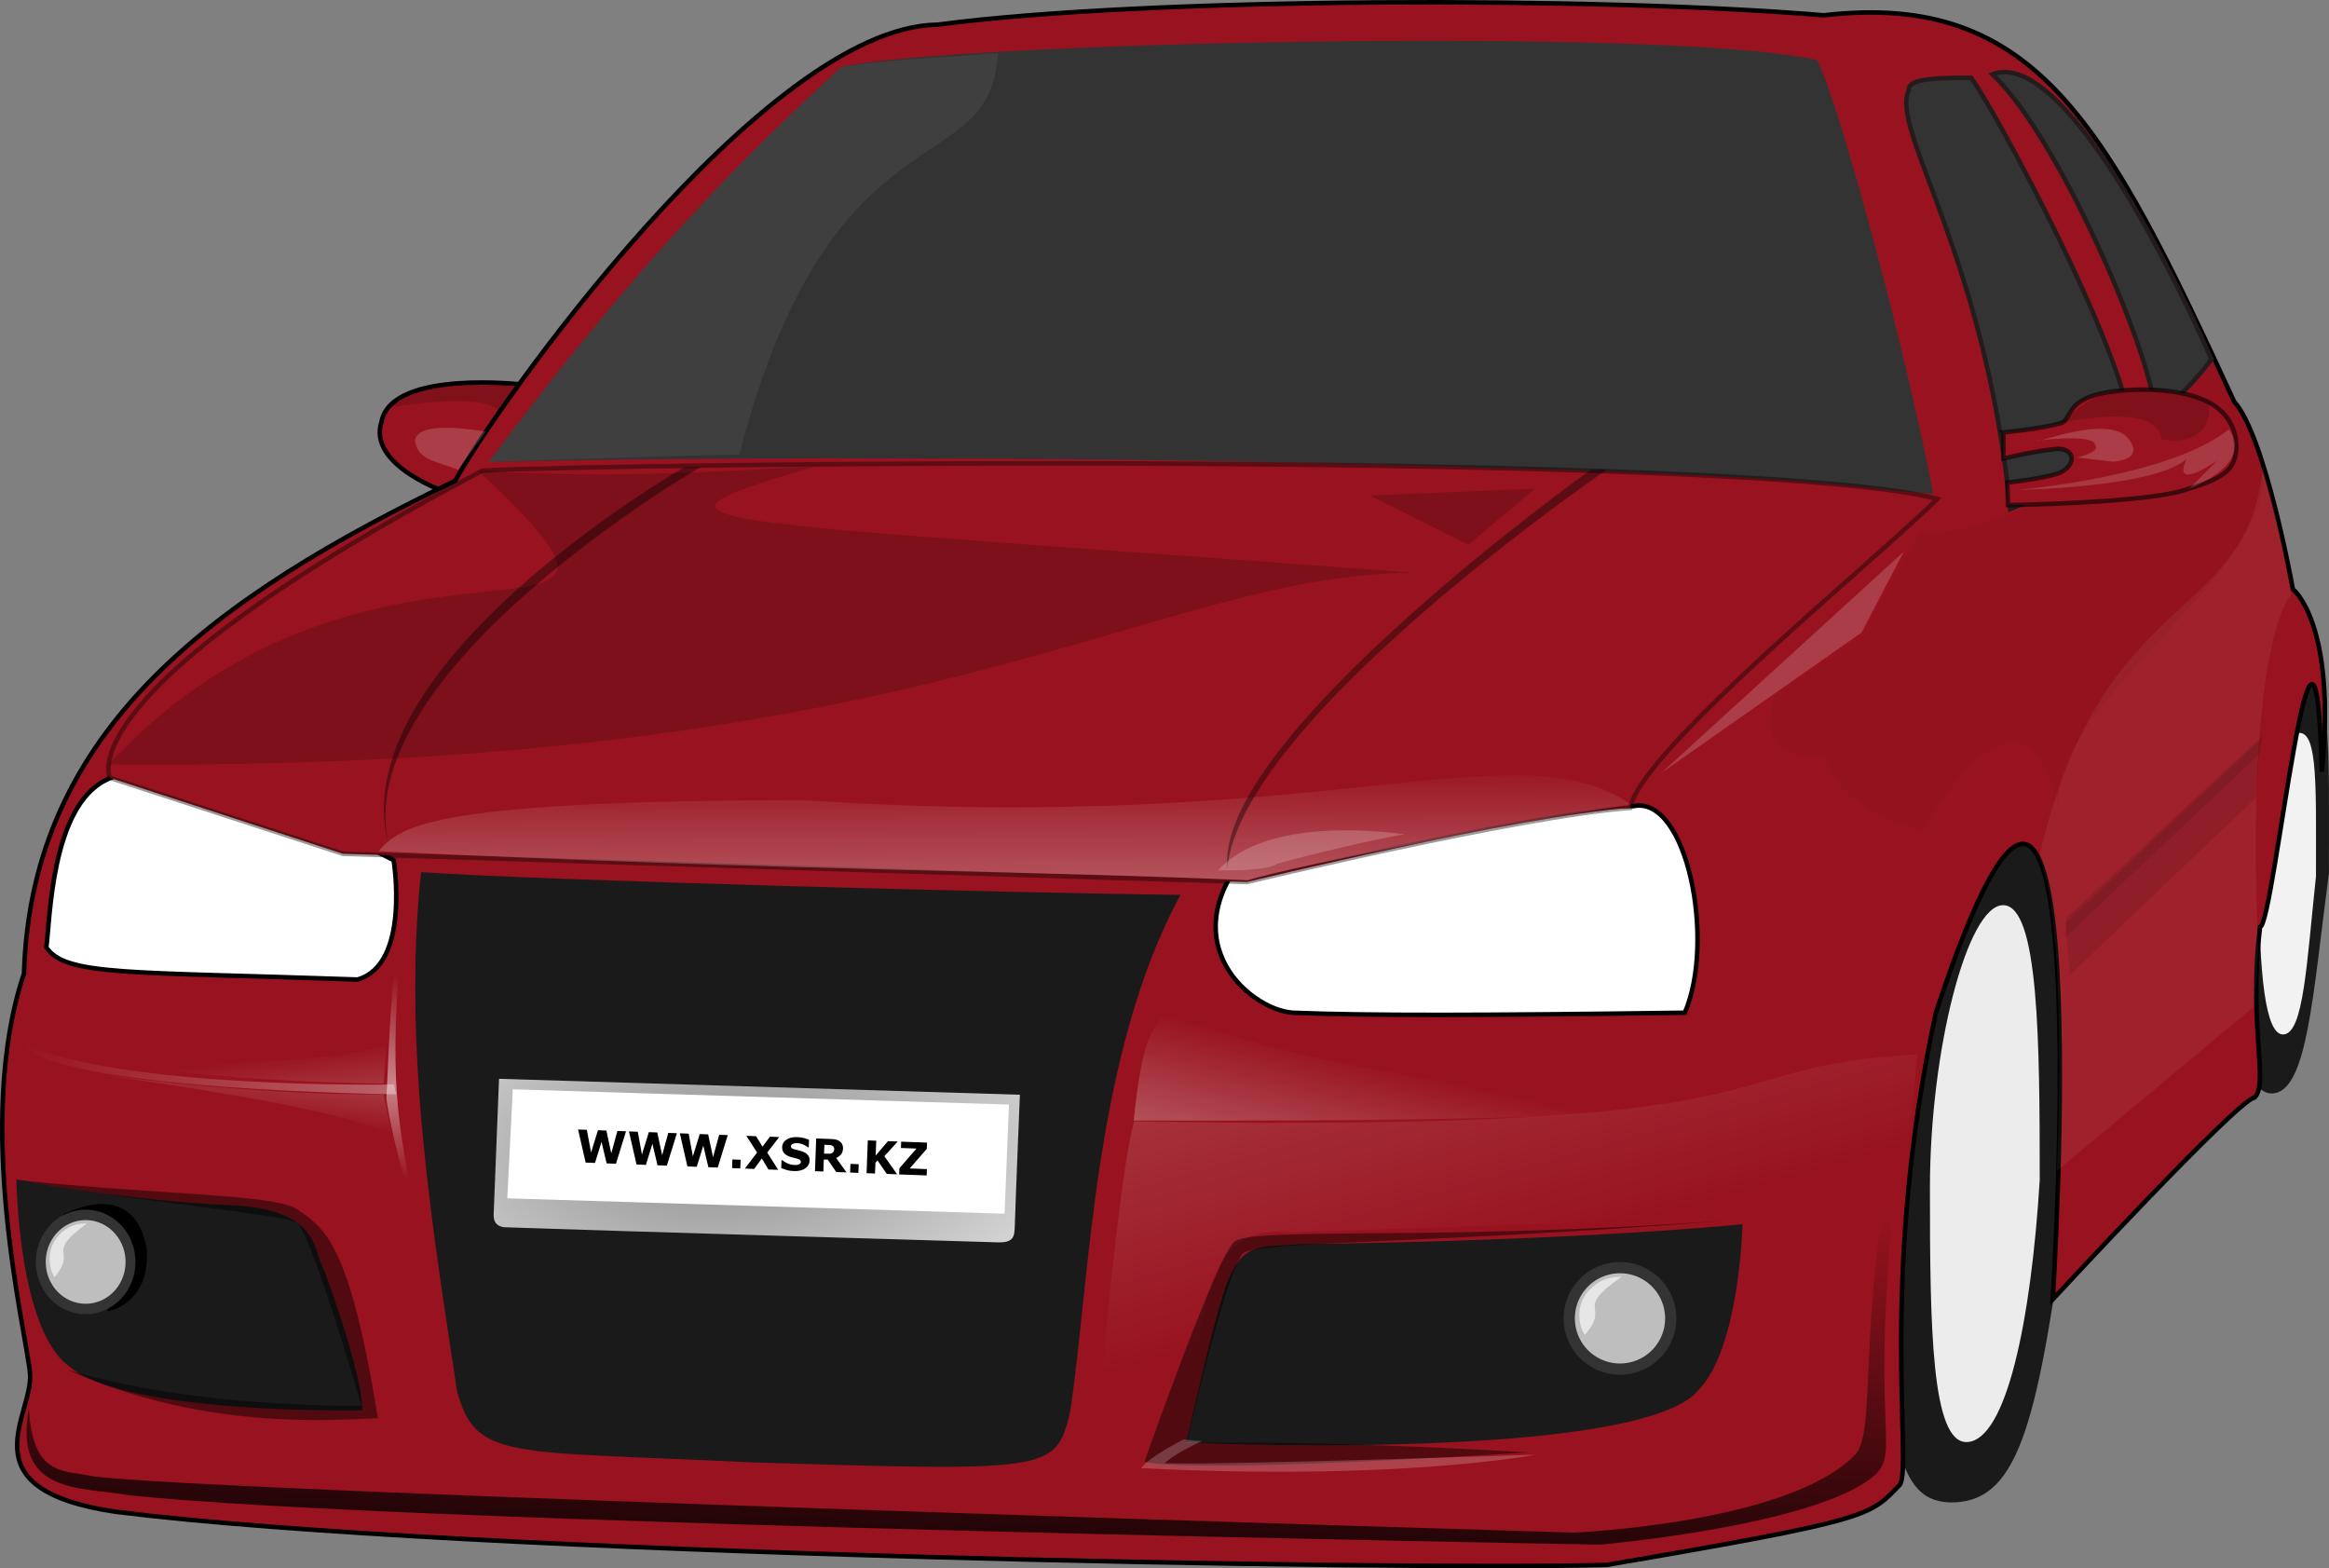
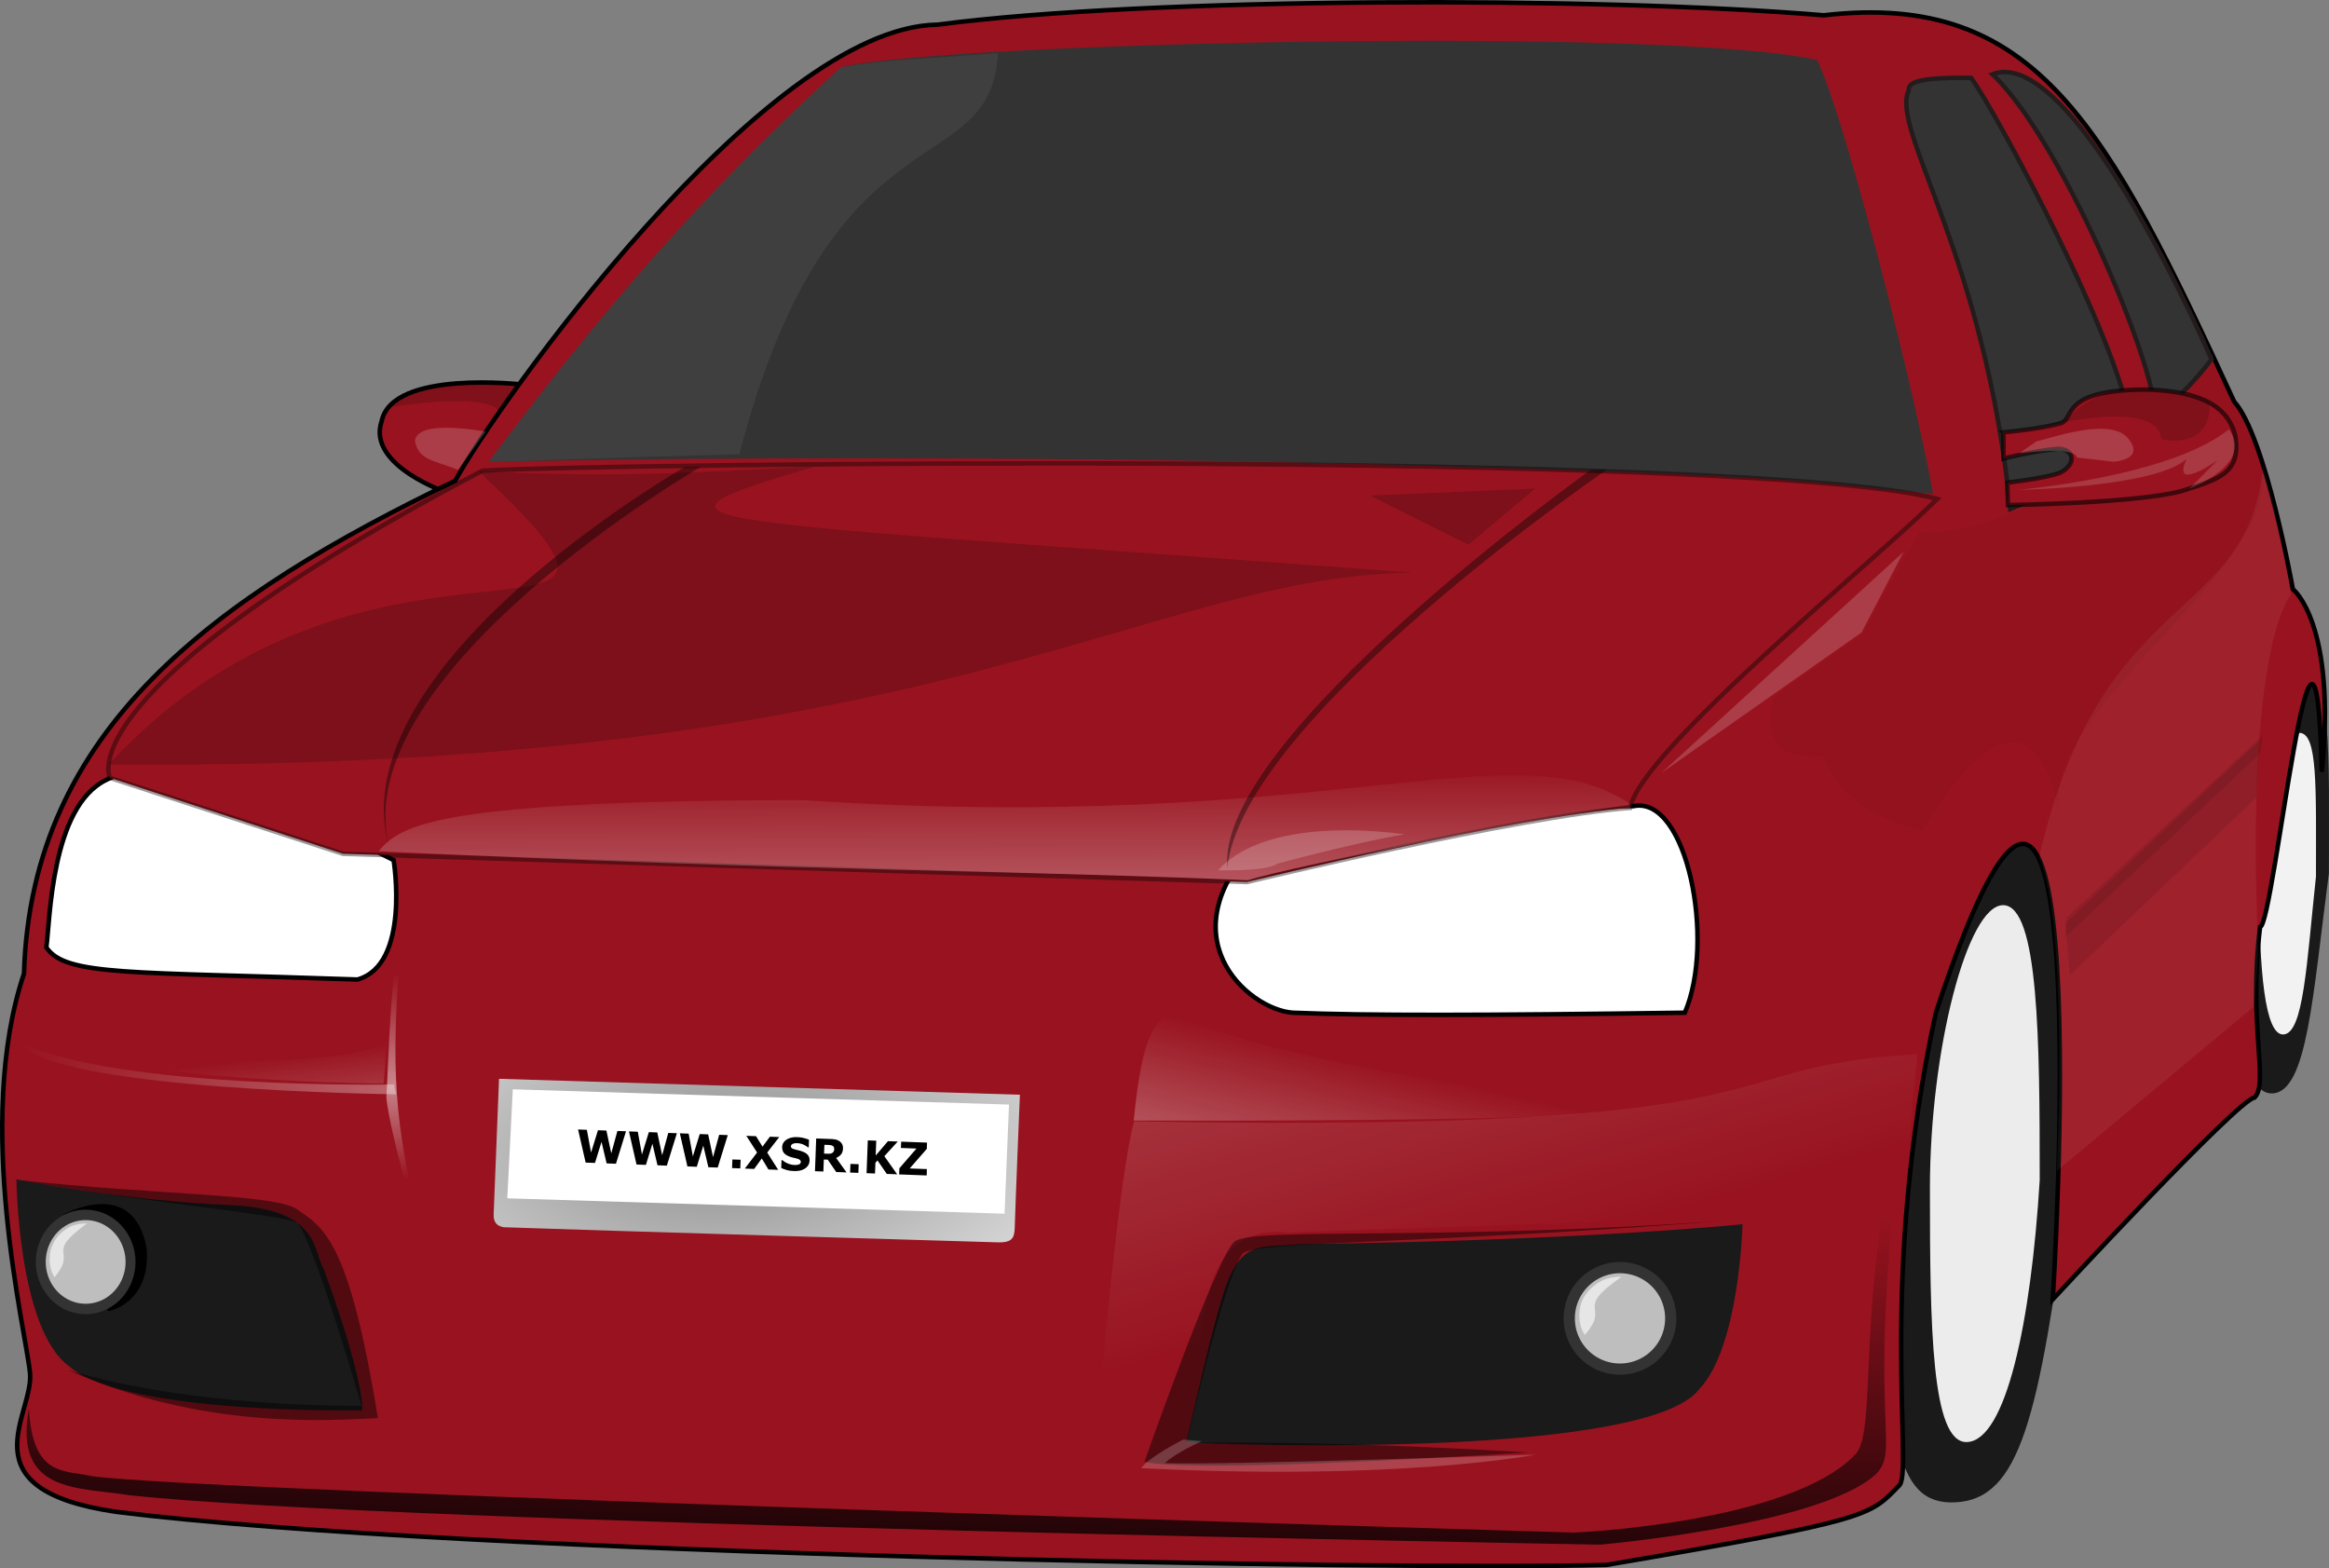
<svg xmlns="http://www.w3.org/2000/svg" xmlns:xlink="http://www.w3.org/1999/xlink" viewBox="0 0 516.31 347.63" version="1.0">
  <rect x="0" y="0" width="516.31" height="347.63" fill="#808080" stroke="none" />
  <defs>
    <linearGradient id="a">
      <stop offset="0" stop-color="#fff" stop-opacity=".196" />
      <stop offset="1" stop-color="#fff" stop-opacity="0" />
    </linearGradient>
    <linearGradient id="c" y2="246.89" gradientUnits="userSpaceOnUse" x2="314.74" gradientTransform="translate(-44.128 -18.995)" y1="295.21" x1="303.58">
      <stop offset="0" stop-color="#fff" />
      <stop offset="1" stop-color="#fff" stop-opacity="0" />
    </linearGradient>
    <linearGradient id="d" y2="310.83" gradientUnits="userSpaceOnUse" x2="336.28" gradientTransform="translate(-44.128 -19.922)" y1="234.03" x1="314.32">
      <stop offset="0" stop-color="#fff" stop-opacity=".196" />
      <stop offset="1" stop-color="#fff" stop-opacity="0" />
    </linearGradient>
    <linearGradient id="e" y2="288.01" gradientUnits="userSpaceOnUse" x2="454.23" gradientTransform="translate(-44.128 -18.995)" y1="387.28" x1="451.28">
      <stop offset="0" />
      <stop offset="1" stop-opacity="0" />
    </linearGradient>
    <linearGradient id="f" y2="234.84" gradientUnits="userSpaceOnUse" x2="131.55" gradientTransform="translate(-44.128 -18.995)" y1="280.41" x1="131.09">
      <stop offset="0" stop-color="#fff" stop-opacity="0" />
      <stop offset=".463" stop-color="#fff" stop-opacity=".483" />
      <stop offset="1" stop-color="#fff" stop-opacity="0" />
    </linearGradient>
    <linearGradient id="g" y2="251.83" gradientUnits="userSpaceOnUse" x2="48.666" gradientTransform="translate(-44.128 -18.995)" y1="259.55" x1="141.67">
      <stop offset="0" stop-color="#fff" stop-opacity=".375" />
      <stop offset="1" stop-color="#fff" stop-opacity="0" />
    </linearGradient>
    <linearGradient id="h" y2="250.98" xlink:href="#a" gradientUnits="userSpaceOnUse" x2="125.15" gradientTransform="translate(-44.128 -18.995)" y1="262.95" x1="126.55" />
    <linearGradient id="i" y2="250.98" xlink:href="#a" gradientUnits="userSpaceOnUse" x2="125.15" gradientTransform="matrix(1 0 0 -1 -44.128 501.75)" y1="262.95" x1="126.55" />
    <linearGradient id="j" y2="195.26" gradientUnits="userSpaceOnUse" x2="283.65" gradientTransform="matrix(1 0 0 1.367 -44.128 -97.415)" y1="222.24" x1="283.72">
      <stop offset="0" stop-color="#fff" stop-opacity=".392" />
      <stop offset="1" stop-color="#fff" stop-opacity="0" />
    </linearGradient>
    <radialGradient id="b" gradientUnits="userSpaceOnUse" cy="269.59" cx="202.93" gradientTransform="matrix(1.859 -.096 .058 .891 -233.03 34.4)" r="57.775">
      <stop offset="0" stop-color="#8d8d8d" />
      <stop offset="1" stop-color="#ededed" />
    </radialGradient>
  </defs>
  <path d="M99.45 109.33l16.67-24.05s-29.156-3.473-31.518 8.109C81.247 103.29 99.45 109.33 99.45 109.33z" fill-rule="evenodd" stroke="#000" fill="#98131f" />
  <path d="M458.64 264.17c-6.7 50.25-10.78 68.25-25.29 68.86-13.28.56-15.54-14.35-15.54-65.81 0-51.47 15.66-81.06 28.95-81.06s11.88 26.54 11.88 78.01zM516.29 193.59c-3.59 26.94-4.75 48.47-12.53 48.79-7.11.3-9.36-19.56-9.36-47.15 0-27.6 8.39-46.04 15.52-46.04 7.12 0 6.37 16.81 6.37 44.4z" fill="#1a1a1a" />
  <path d="M513.42 194.31c-2.07 19.33-2.74 34.77-7.21 35-4.1.22-5.4-14.03-5.4-33.82 0-19.8 4.84-33.03 8.94-33.03s3.67 12.06 3.67 31.85z" fill="#f2f2f2" />
  <path d="M100.92 106.57c8.3-15.482 68.41-100.65 106.91-101.1C254.8-.73 354.69-.78 404.3 3.39c47.34-5.449 62.87 24.79 91 85.65 6.93 7.638 13 41.55 13 41.55s9.74 7.45 6.42 40.49c-1.45-58.67-10.59 34.19-13.69 34.41-2.63 21.87 2.01 34.6-1.22 37.8-3.7.42-44.74 44.74-44.74 44.74s11.14-175.65-25.9-63.58c-12.79 58.91-5.08 100.64-8.02 104.71-6.67 6.88-5.89 7.66-64.98 17.74-46.49 1.22-254.17-2.24-330.44-11.77-33.796-4.94-18.212-21.52-19.07-30.71-.859-9.19-12.524-55.45-1.34-88.6 1.593-54.35 42.522-83.67 95.6-109.25z" fill-rule="evenodd" stroke="#000" fill="#98131f" />
  <path d="M362.15 178.69c11.87-2.34 18.2 29.93 11.35 45.8-44.42.6-70.64.67-86.89 0-9.99-.67-29.06-17.41-6.66-39.14 4.4-4.91 53.49-7.44 82.2-6.66zM10.271 210c4.227 6.39 18.503 5.37 68.966 7.13 11.818-3.29 8.026-26.46 8.026-26.46s-49.16-25.48-63.615-17.83C11.274 178.7 11.098 204.2 10.271 210z" fill-rule="evenodd" stroke="#000" fill="#fff" />
  <path d="M108.31 102.41c25.09-33.392 46.51-58.519 78.13-87.544 23.08-5.455 183.09-9.068 216.37-1.561 5.43 10.642 20.48 68.026 25.75 96.195-90.79-9.24-268.74-8.45-320.25-7.09z" fill-rule="evenodd" fill="#333" />
-   <path d="M93.333 193.33c26.247 1.82 132.42 4.68 168.37 5.03-19.5 35.82-20.14 86.97-24.51 114.85-3.19 12.97-4.31 12.98-70.67 10.95-54.13-2.63-60.92-.41-65.2-15.75-5.161-34.28-12.183-75.77-7.987-115.08z" fill-rule="evenodd" fill="#1a1a1a" />
  <path d="M110.63 239.14l115.47 3.53s-.96 23.06-1.15 29.57c-.11 1.96-.36 3.25-3.75 3.15 0 0-93.12-2.75-109.53-3.35-1.54-.28-2.32-1.11-2.23-2.94l1.19-29.96z" fill="url(#b)" />
  <path d="M262.97 319.73c2.21-9.38 5.89-26.23 8.82-34.74 3.74-10.12 7.76-8.35 16.17-9.19 64.42-.84 98.33-4.43 98.33-4.43s-.62 27.28-9.67 36.67c-11.47 14.63-97.32 12.61-113.65 11.69zM80.307 312.63s.678-6.14-8.582-31.46c-2.394-3.87-.657-13.02-20.31-14.02-24.229-1-47.772-5.72-47.772-5.72s.33 33.27 11.729 41.48c12.543 10.78 64.935 9.72 64.935 9.72z" fill-rule="evenodd" fill="#1a1a1a" />
  <path d="M436.96 17.25c-10.56-.093-14.02.717-13.82 2.765-4.15 8.762 16.89 36.468 22.51 92.825 11.54-4.87 19.19-8.41 26.86-16.594-.63-16.869-30.12-71.794-35.55-78.996zM441.7 16.46c16.15 15.307 38.16 69.236 35.88 76.602 6-5.714 9.05-8.635 12.7-13.405-12.12-27.214-34.31-68.63-48.58-63.197z" fill-rule="evenodd" stroke="#241c1c" fill="#333" />
  <path d="M258.76 224.12c-2.67 3.84-5.39 3.81-7.43 24.27 109.36.31 116.22-2.74 116.22-2.74s-77.55-6.58-108.79-21.53z" opacity=".534" fill-rule="evenodd" fill="url(#c)" />
  <path d="M251.43 248.58c-3.24 11.05-7.4 58.95-7.4 58.95s6.71 4.2 21.67-6.61c1.22-6.85.49-29.68 19.57-27.76 9.55-.19 137.18-4.73 137.18-4.73s-.13-8.95 2.61-34.72c-49.21 2.7-20.08 17.54-173.63 14.87z" fill-rule="evenodd" fill="url(#d)" />
  <path d="M422.45 244.68c-9.59 70.81-.49 76.14-6.73 82.25-12.73 11.29-60.99 15.47-60.99 15.47S85.88 337.79 28.4 331.41c-10.816-1.83-25.48-.21-21.99-19.22.806 15.27 7.841 13.62 13.953 15.03 24.488 3.47 328.49 12.51 328.49 12.51s47.77-1.98 62.42-17.29c5.23-5.24-.34-35.55 11.18-77.76z" fill-rule="evenodd" fill="url(#e)" />
  <path d="M106.95 104.33c28.38-1.63 281.72-4.526 322.52 6.26-13.99 13.91-65.65 55.71-68.08 68.49-24.73 1.81-84.96 16.44-84.96 16.44l-200.4-6.26-51.663-16.83s-10.368-19.12 82.583-68.1z" stroke-opacity=".392" fill-rule="evenodd" stroke="#000" fill="#98131f" />
  <path d="M155.38 103.47s-78.626 45.56-69.157 84.21c-11.285-40.19 65.537-84.13 65.537-84.13l3.62-.08z" fill-rule="evenodd" fill-opacity=".392" />
  <path d="M263.06 319.85s28.92-.72 75.71 2.11c-81.01 5.07-85.05 2-85.05 2s16.02-45.54 19.95-48.75c4.11-3.34 46.62.04 111.65-4.84-69.5 5.59-107.73 4.61-109.92 7.62-4.07 5.63-12.34 41.86-12.34 41.86z" fill-rule="evenodd" fill-opacity=".46" />
  <path d="M262.32 319.1l4.11.37s-5.65 2.46-8.22 4.86c10.88.53 82.21-1.87 82.21-1.87s-30.15 5.87-87.45 2.99c1.76-2.5 9.35-6.35 9.35-6.35z" fill-rule="evenodd" fill="#fff" fill-opacity=".202" />
  <path d="M89.356 203.17c-3.553 37.87-.952 45.59 2.627 65.82-3.837-11.61-6.148-23.03-6.335-25.65.576-8.63.618-25.67 3.708-40.17z" fill-rule="evenodd" fill="url(#f)" />
  <path d="M87.811 242.57s-76.752-.84-83.273-11.44c22.06 10.42 82.81 9.27 82.81 9.27l.463 2.17z" fill-rule="evenodd" fill="url(#g)" />
  <path d="M21.419 234.96c26.779 5.08 63.624 5.24 63.624 5.24l.699-9.61s-1.434 6.62-64.323 4.37z" fill-rule="evenodd" fill="url(#h)" />
-   <path d="M23.342 238.36c38.665 4.88 61.701 4.2 61.701 4.2l1.923 9.61s.663-4.7-63.624-13.81z" fill-rule="evenodd" fill="url(#i)" />
  <path d="M83.986 188.68c92.904 4.48 146.44 4.3 192.76 6.48 8.47-3.14 73.97-15.25 84.76-16.87-25.34-17.37-66.85 6.88-183.93-.94-78.93.19-88.756 5.17-93.594 11.33z" fill-rule="evenodd" fill="url(#j)" />
  <path d="M356.23 104.09s-81.03 55.36-84.14 88.36c-2.82-28.81 80.52-88.28 80.52-88.28l3.62-.08z" fill-rule="evenodd" fill-opacity=".392" />
  <path d="M270.02 192.92c12 .18 13.06-1.45 13.06-1.45s16.56-4.52 28.29-6.53c-12.21-1.65-32.32-2-41.35 7.98z" fill-rule="evenodd" fill="#fff" fill-opacity=".196" />
  <path d="M80.124 311.6s-36.672.7-65.128-7.94c29.868 13.36 57.799 11.18 68.779 10.7-6.384-39.63-12.095-42.25-17.965-46.33-4.921-3.35-30.571-3.13-61.562-6.43 30.885 5.41 58.701 7.6 61.78 9.56 4.066 5.63 14.096 40.44 14.096 40.44z" fill-rule="evenodd" fill-opacity=".46" />
  <path d="M24.127 169.43c184 1.78 230.43-41.94 289.08-42.48-165.1-12.41-176.87-10.33-132.49-23.57-29.16 1.57-46.53 2.55-74.67 1 52.07 49.01-22.699.96-81.923 65.05zM340.31 108.3l-14.79 12.45-21.79-10.9 36.58-1.55z" fill-rule="evenodd" fill-opacity=".176" />
  <path d="M368.32 171.33l53.7-49.02-9.34 17.89-44.36 31.13z" fill-rule="evenodd" fill="#fff" fill-opacity=".176" />
  <path d="M452.05 190.06c13.75-60.54 46.43-51.6 49.6-86.69 3.47 11.07 6.23 28.53 6.23 28.53s-10.2 9.99-7.26 78.86c-.29 7.73-1.04 12.45-1.04 12.45L456 259.53s2.6-55.04-3.95-69.47z" fill-rule="evenodd" fill="#fff" fill-opacity=".059" />
  <path d="M426.32 184.05s-17.78-3.09-21.98-16.48c-16.56 1.88-10.99-13.2-10.99-13.2l19.25-13.51 12.9-22.96s24.94 4.37 65.27-37.495c6.85 11.118 8.35 15.34 10.54 22.885 4.52 22.92-47.59 52.39-44.99 76.02-7.75-35.76-30 4.74-30 4.74z" fill-rule="evenodd" fill-opacity=".039" />
  <path d="M458.14 203.44l43.54-40.46-.62 3.98-43.22 40.77.3-4.29z" fill-rule="evenodd" fill-opacity=".098" />
  <path d="M457.95 204.61l42.95-40.46-.65 12.53-41.4 39.45-.9-11.52z" fill-rule="evenodd" fill-opacity=".098" />
  <path d="M444.14 95.836s7.82-.688 12.65-1.997c3.33-.976-.41-7.508 19.13-7.486 12.72.355 18.14 4.201 19.63 10.314 1.25 8.123-3.49 9.513-11.81 12.143-9.72 2.73-38.6 3.16-38.6 3.16l-.16-4.99s8.42-.94 11.64-2.16c3.88-1.89 3.26-5.399-.5-5.325-5.09.408-11.98 2.165-11.98 2.165v-5.824z" stroke-opacity=".588" fill-rule="evenodd" stroke="#000" fill="#98131f" />
-   <path d="M451.7 97.671c-.94.935 15.42-5.841 19.96-.624 4.22 4.903-3.12 5.303-3.12 5.303l-8.11-.94s5.38-1.17 4.05-2.804c-.39-2.569-12.78-.935-12.78-.935z" fill-rule="evenodd" fill="#fff" fill-opacity=".176" />
+   <path d="M451.7 97.671c-.94.935 15.42-5.841 19.96-.624 4.22 4.903-3.12 5.303-3.12 5.303l-8.11-.94c-.39-2.569-12.78-.935-12.78-.935z" fill-rule="evenodd" fill="#fff" fill-opacity=".176" />
  <path d="M447.33 108.59s33.6-2.82 46.78-13.414c5.7 7.804-8.73 13.094-8.73 13.094l6.23-6.23s-10.43 7.33-6.86-.32c-7.03 6.39-37.42 6.87-37.42 6.87z" fill-rule="evenodd" fill="#fff" fill-opacity=".157" />
  <path d="M452.95 94.552s25.45-6.502 26.19 2.807c5.73 1.201 11.32-1.073 10.6-8.108-22.23-8.906-31.18 3.43-31.18 3.43l-5.61 1.871z" fill-rule="evenodd" fill-opacity=".157" />
  <path d="M107.71 95.658l-6.16 8.472c-5.683-2.16-8.825-2.2-9.577-6.481.792-4.656 13.787-2.217 15.737-1.991z" fill-rule="evenodd" fill="#fff" fill-opacity=".176" />
  <path d="M114.62 85.179l-4.06 6.025s-1.05-4.455-23.729-.984c3.396-6.734 27.789-5.041 27.789-5.041z" fill-rule="evenodd" fill-opacity=".157" />
  <path d="M371.622 292.245a12.49 12.49 0 11-24.98 0 12.49 12.49 0 1124.98 0z" fill="#333" />
  <path d="M369.135 292.244a10.003 10.003 0 11-20.007 0 10.003 10.003 0 1120.007 0z" fill="#bebebe" />
  <path d="M351.332 295.915c-1.4-1.95-2.09-6.46.71-9.63 2.83-3.2 5.89-3.26 7.42-3.25-10.9 7.62-2.18 6.05-8.13 12.88z" fill-rule="evenodd" fill="#fff" fill-opacity=".606" />
  <path d="M14.056 269.22l9.928 21.45s9.468-1.66 8.539-13.91c-2.914-16.21-18.467-7.54-18.467-7.54z" fill-rule="evenodd" />
  <path d="M30.033 279.735a11.046 11.576 0 11-22.092 0 11.046 11.576 0 1122.092 0z" fill="#333" />
  <path d="M27.834 279.733a8.847 9.271 0 11-17.694 0 8.847 9.271 0 1117.694 0z" fill="#bebebe" />
  <path d="M12.089 283.136c-1.238-1.807-1.849-5.987.628-8.925 2.503-2.966 5.209-3.022 6.562-3.012-9.64 7.062-1.928 5.607-7.19 11.937z" fill-rule="evenodd" fill="#fff" fill-opacity=".606" />
  <path d="M452.18 261.59c-1.93 31.49-7.46 57.71-16.11 58.07-7.91.33-8.23-25.58-8.23-56.25s8.3-62.76 16.22-62.76 8.12 30.27 8.12 60.94z" fill="#ececec" />
  <path d="M108.31 102.41c25.09-33.392 46.51-58.519 78.13-87.544 11.86-1.914 19.22-1.776 34.8-3.12-1.53 29.422-36.87 10.029-57.34 88.974-9.94.21-33.59.92-55.59 1.69z" fill-rule="evenodd" fill="#fff" fill-opacity=".059" />
  <path d="M113.68 241.47l110 3.38-.98 24.19-110.24-3.41 1.22-24.16z" fill="#fff" />
  <path d="M138.78 250.77l-2.23 7.2-2.07-.08-1.13-4.78-1.45 4.68-2.07-.08-1.68-7.34 1.95.08.93 5.04 1.53-4.95 1.87.07 1.08 5.05 1.36-4.96 1.91.07zm11.28.43l-2.23 7.19-2.07-.08-1.13-4.78-1.44 4.69-2.08-.08-1.68-7.34 1.96.07.92 5.05 1.53-4.96 1.87.07 1.08 5.05 1.36-4.95 1.91.07zm11.28.42l-2.23 7.19-2.07-.07-1.13-4.79-1.44 4.69-2.08-.08-1.68-7.34 1.96.08.93 5.04 1.52-4.95 1.87.07 1.08 5.05 1.36-4.96 1.91.07zm2.77 7.38l-1.82-.07.07-1.91 1.83.06-.08 1.92zm8.41.32l-2.17-.08-1.47-2.45-1.69 2.33-2.07-.08 2.72-3.56-2.39-3.7 2.16.08 1.43 2.32 1.64-2.21 2.07.08-2.67 3.44 2.44 3.83zm6.95-2.03c-.03.72-.36 1.29-.98 1.71-.62.43-1.45.62-2.5.58-.6-.02-1.12-.09-1.56-.22-.45-.12-.86-.27-1.24-.45l.06-1.74.21.01c.37.32.8.58 1.27.76s.93.28 1.37.3c.12.01.27 0 .45-.01.19-.01.34-.04.46-.08.15-.05.27-.12.36-.21.1-.08.15-.21.16-.38 0-.16-.06-.3-.19-.42s-.33-.22-.58-.29c-.27-.08-.56-.15-.86-.22-.3-.06-.59-.15-.85-.25-.6-.22-1.03-.5-1.29-.85s-.37-.78-.36-1.28c.03-.68.35-1.22.98-1.63.62-.4 1.41-.59 2.36-.55.48.02.95.08 1.41.19.47.11.87.24 1.2.4l-.06 1.67-.2-.01c-.28-.24-.64-.45-1.05-.63a3.883 3.883 0 00-1.76-.27c-.16.02-.31.05-.45.11a.81.81 0 00-.34.21c-.09.09-.14.2-.15.33-.01.19.06.34.2.45.15.11.42.21.82.31.27.07.52.13.77.19.24.06.5.14.78.25.55.2.95.46 1.2.79.26.32.38.73.36 1.23zm5.46-2.55a.882.882 0 00-.09-.47c-.07-.14-.2-.25-.38-.33-.12-.05-.27-.09-.44-.11s-.36-.03-.59-.04l-.67-.02-.08 1.95.58.02c.3.02.55.01.75-.01s.38-.08.52-.18c.13-.1.23-.21.29-.33.07-.12.1-.28.11-.48zm2.74 5.15l-2.29-.09-1.88-2.74-.87-.03-.1 2.66-1.86-.07.27-7.26 3.14.12c.43.01.8.05 1.11.11s.59.18.86.35c.26.18.47.39.62.66.15.26.22.59.21.98-.02.54-.16.97-.42 1.3-.27.33-.63.6-1.1.8l2.31 3.21zm2.62.1l-1.83-.07.07-1.92 1.83.07-.07 1.92zm8.6.32l-2.3-.09-2.06-2.99-.46.52-.09 2.38-1.87-.07.27-7.27 1.87.07-.12 3.29 2.72-3.19 2.17.08-2.97 3.25 2.84 4.02zm6.54.25l-6.1-.23.05-1.36 3.79-4.37-3.45-.13.06-1.4 5.73.21-.05 1.39-3.79 4.34 3.81.14-.05 1.41z" />
</svg>